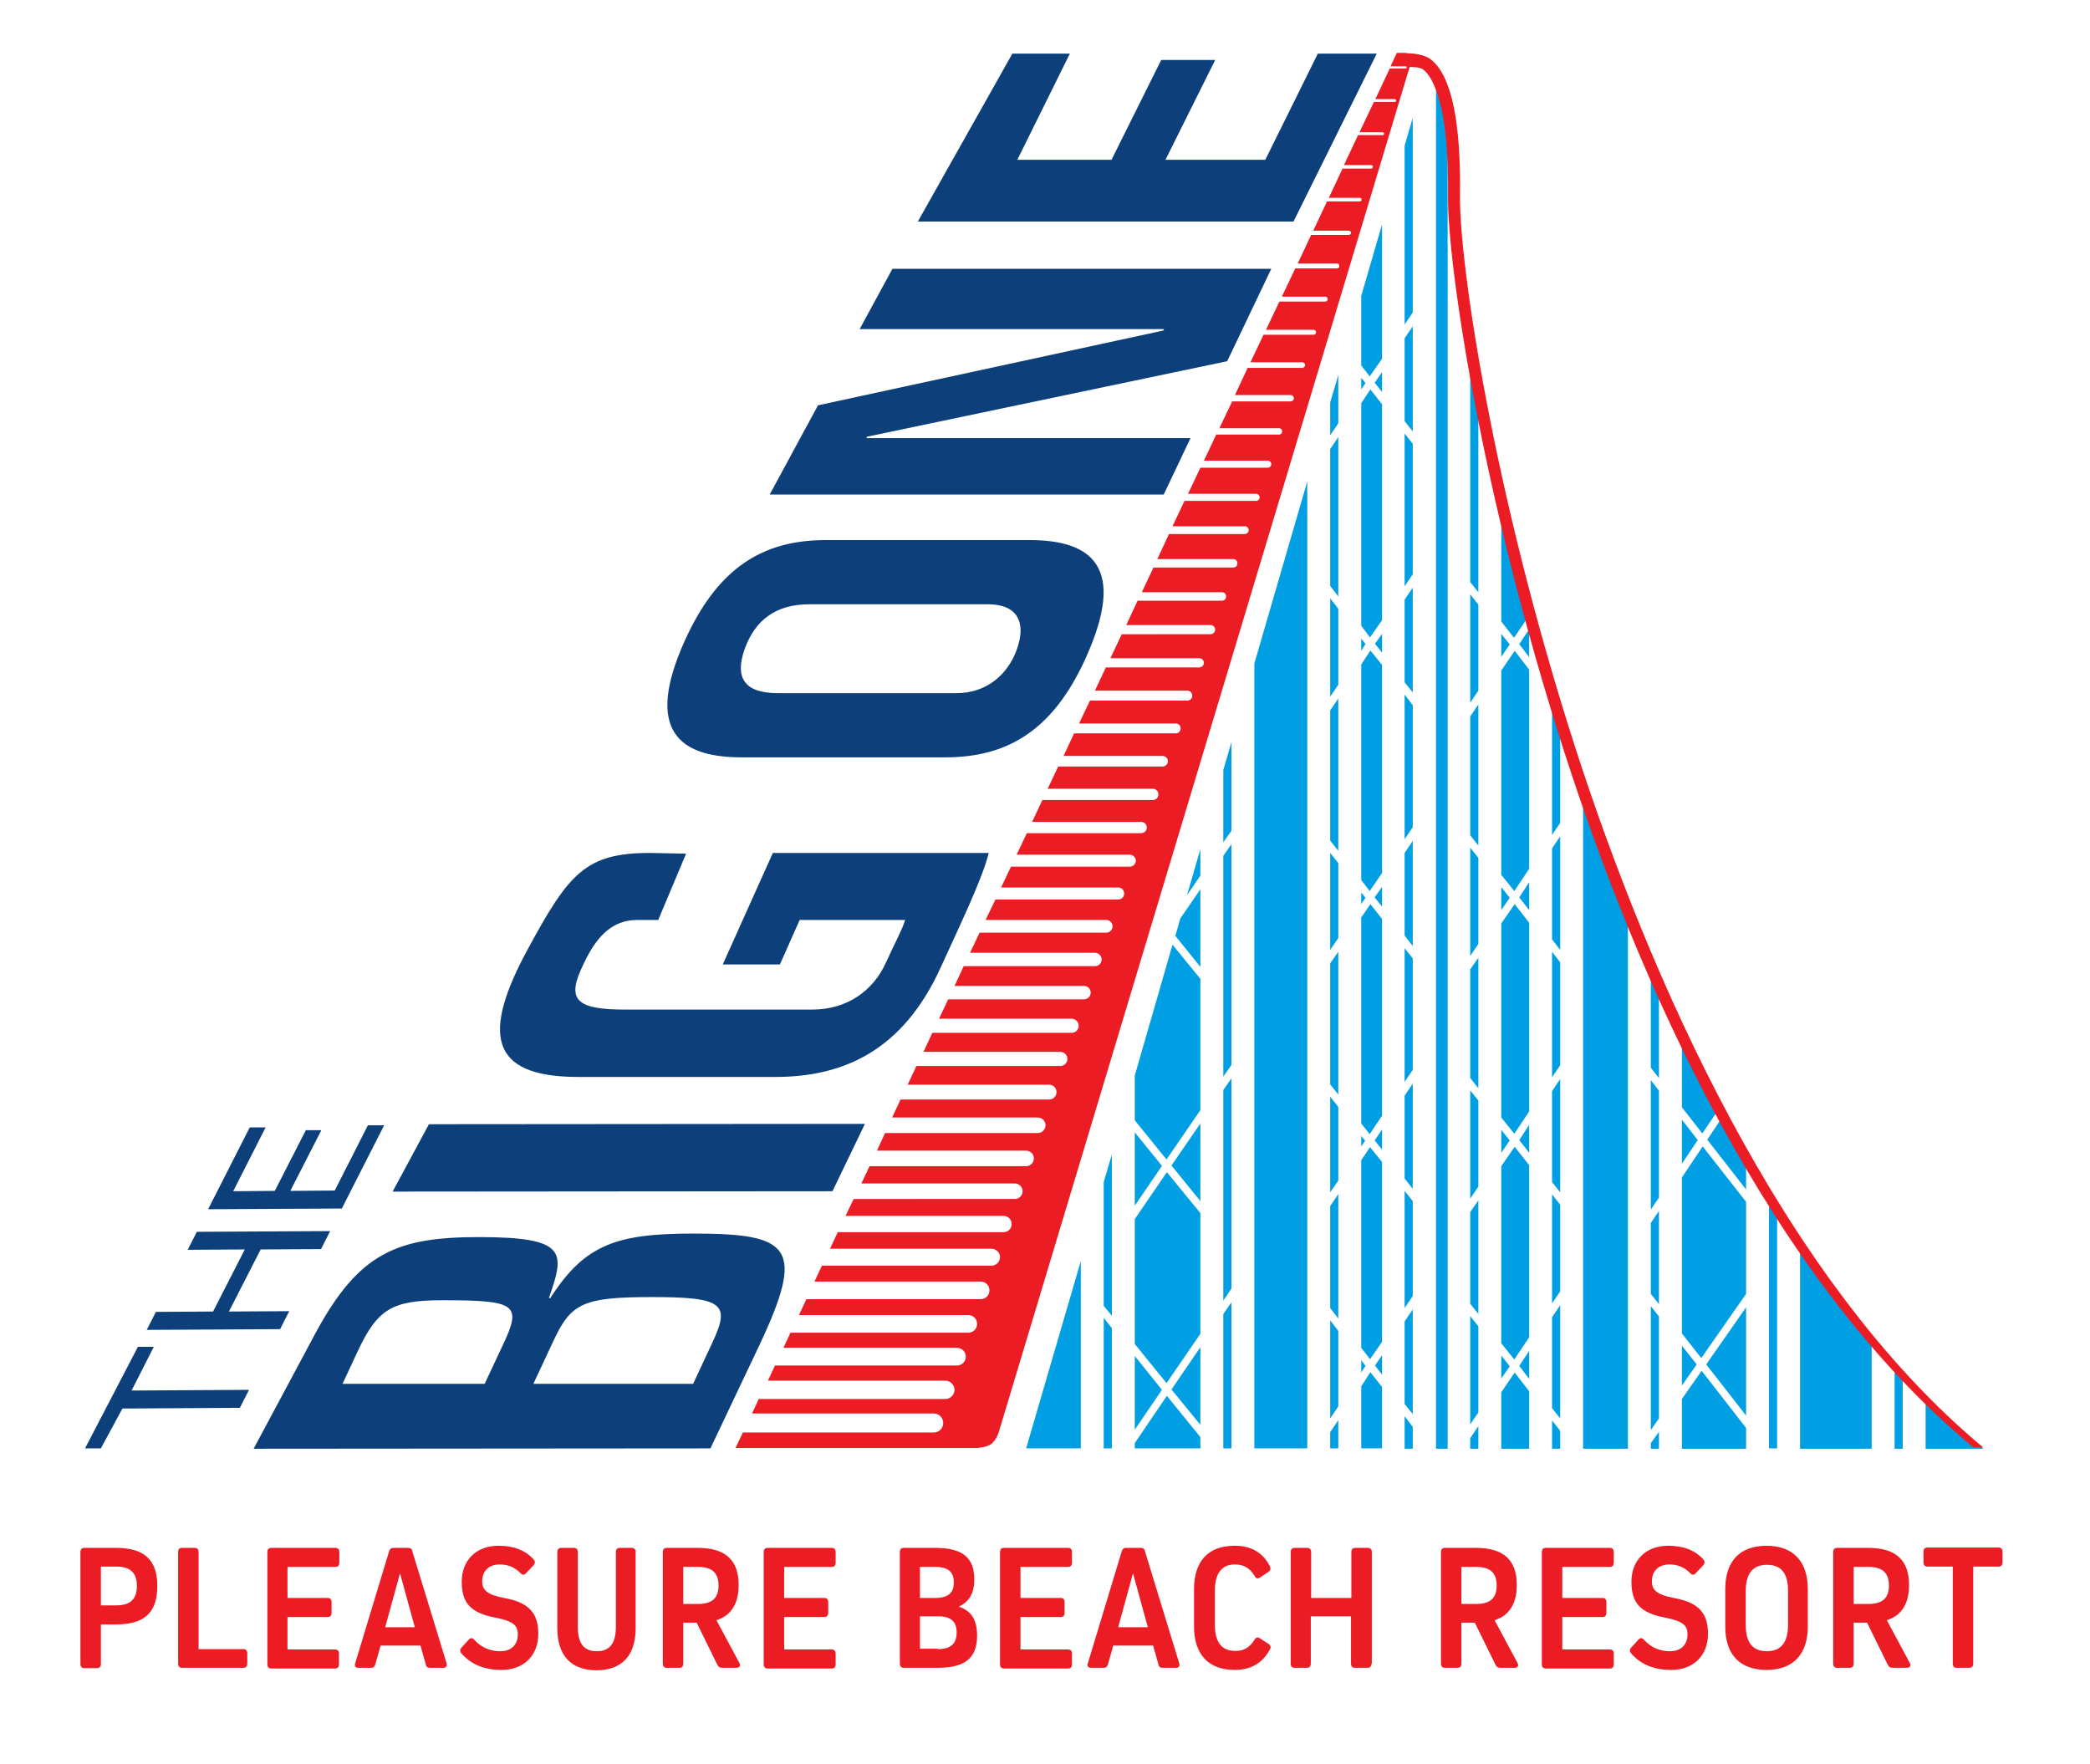
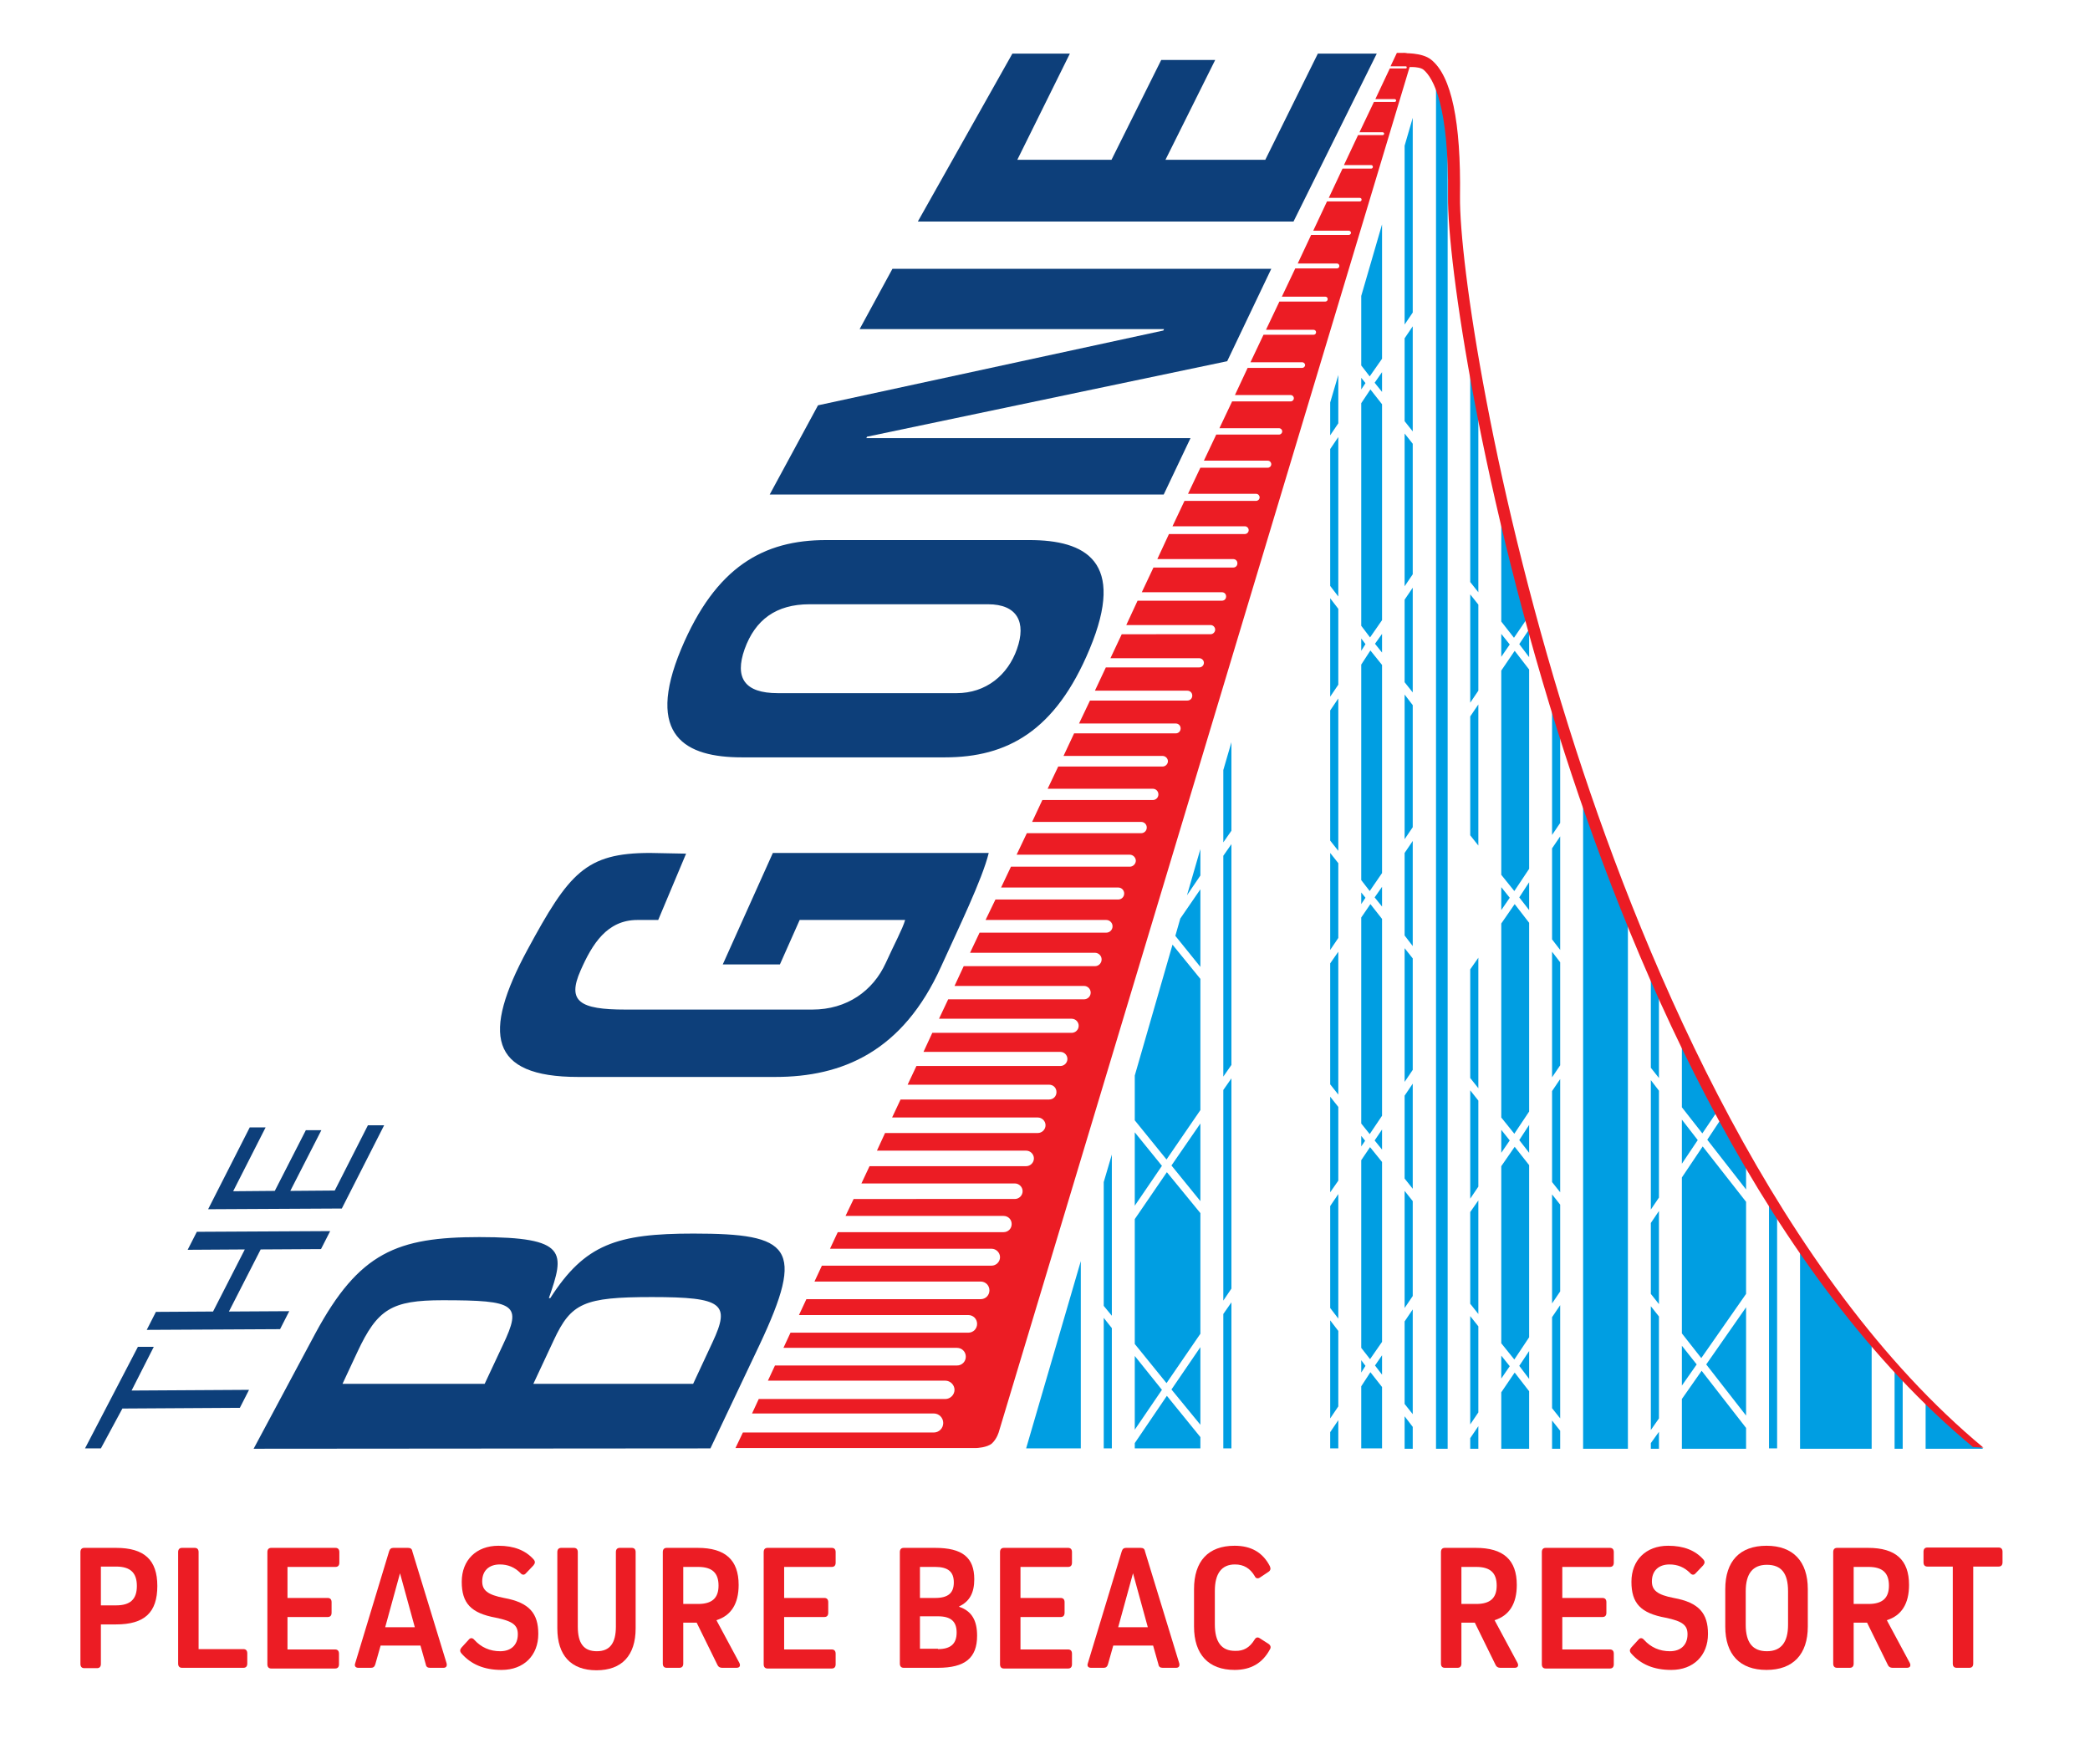
<svg xmlns="http://www.w3.org/2000/svg" id="Layer_1" x="0px" y="0px" viewBox="0 0 592.5 500" style="enable-background:new 0 0 592.5 500;" xml:space="preserve">
  <style type="text/css">	.st0{fill:#009EE2;}	.st1{fill:#EC1C24;}	.st2{fill:#0D3F7A;}</style>
  <g>
    <polygon class="st0" points="385.9,184.5 387.1,182.6 385.9,181  " />
    <polygon class="st0" points="389.8,182.5 391.8,185 391.8,179.7  " />
    <polygon class="st0" points="379.4,123.9 377.1,127.3 377.1,166.1 379.4,169.1  " />
    <polygon class="st0" points="379.4,120 379.4,106.3 377.1,114.1 377.1,123.4  " />
    <polygon class="st0" points="379.4,194.1 379.4,172.6 377.1,169.6 377.1,197.5  " />
    <polygon class="st0" points="385.9,110.4 387.1,108.6 385.9,107.1  " />
    <polygon class="st0" points="377.1,269.3 379.4,265.9 379.4,244.7 377.1,241.8  " />
    <polygon class="st0" points="385.9,253 385.9,256.3 387.1,254.5  " />
    <polygon class="st0" points="391.8,320.2 389.7,323.3 391.8,325.9  " />
    <polygon class="st0" points="379.4,269.8 377.1,273.1 377.1,307.4 379.4,310.3  " />
    <polygon class="st0" points="377.1,201.4 377.1,238.3 379.4,241.2 379.4,198  " />
    <polygon class="st0" points="389.7,254.4 391.8,257 391.8,251.4  " />
    <polygon class="st0" points="387,323.4 385.9,322 385.9,325  " />
    <polygon class="st0" points="398.2,265.2 400.5,268.2 400.5,238.4 398.2,241.8  " />
    <polygon class="st0" points="398.2,334.1 400.5,337 400.5,307.2 398.2,310.6  " />
    <polygon class="st0" points="379.4,334.7 379.4,313.8 377.1,310.9 377.1,338  " />
    <polygon class="st0" points="398.2,119.4 400.5,122.3 400.5,92.5 398.2,95.9  " />
    <polygon class="st0" points="391.8,384.2 389.8,387.1 391.8,389.7  " />
    <polygon class="st0" points="398.2,92 400.5,88.6 400.5,33.4 398.2,41.3  " />
    <polygon class="st0" points="398.2,193.4 400.5,196.3 400.5,166.6 398.2,170  " />
    <polygon class="st0" points="379.4,377.3 377.1,374.3 377.1,402.1 379.4,398.7  " />
    <polygon class="st0" points="398.2,370.8 400.5,367.4 400.5,340.5 398.2,337.6  " />
    <polygon class="st0" points="379.4,338.5 377.1,341.9 377.1,370.8 379.4,373.8  " />
    <polygon class="st0" points="391.8,329.4 388.4,325.2 385.9,328.9 385.9,382.1 388.4,385.3 391.8,380.4  " />
    <polygon class="st0" points="385.9,385.6 385.9,389.1 387.1,387.2  " />
    <polygon class="st0" points="333.2,265.3 340.3,274.1 340.3,252.1 334.6,260.4  " />
    <polygon class="st0" points="340.3,248.2 340.3,240.7 336.5,253.8  " />
    <polygon class="st0" points="332.4,267.8 321.7,304.9 321.7,317.6 330.7,328.7 340.3,314.7 340.3,277.5  " />
    <polygon class="st0" points="340.3,340.5 340.3,318.5 332.1,330.4  " />
    <polygon class="st0" points="329.4,330.5 321.7,321 321.7,341.8  " />
    <polygon class="st0" points="346.8,305.2 349.1,301.9 349.1,239.3 346.8,242.6  " />
    <polygon class="st0" points="385.9,260.1 385.9,318.5 388.3,321.5 391.8,316.3 391.8,260.5 388.5,256.3  " />
    <polygon class="st0" points="385.9,103.6 388.3,106.7 391.8,101.7 391.8,63.6 385.9,83.9  " />
    <path class="st0" d="M545.9,410.7l16.3,0c-5.6-4.7-11.1-9.7-16.3-15V410.7z" />
    <polygon class="st0" points="346.8,368.7 349.1,365.3 349.1,305.7 346.8,309  " />
    <polygon class="st0" points="321.7,384.4 321.7,405.3 329.4,394  " />
    <polygon class="st0" points="330.8,332.3 321.7,345.6 321.7,381 330.7,392.1 340.3,378.1 340.3,343.9  " />
    <polygon class="st0" points="340.3,403.9 340.3,381.9 332.1,393.9  " />
    <polygon class="st0" points="346.8,238.8 349.1,235.5 349.1,210.4 346.8,218.3  " />
    <polygon class="st0" points="385.9,177.4 388.4,180.7 391.8,175.8 391.8,114.6 388.5,110.4 385.9,114.3  " />
    <polygon class="st0" points="389.7,108.5 391.8,111.1 391.8,105.5  " />
    <polygon class="st0" points="398.2,237.9 400.5,234.5 400.5,199.9 398.2,196.9  " />
    <polygon class="st0" points="398.2,166.2 400.5,162.8 400.5,125.8 398.2,122.9  " />
    <polygon class="st0" points="398.2,306.7 400.5,303.3 400.5,271.7 398.2,268.8  " />
    <polygon class="st0" points="385.9,188.4 385.9,249.5 388.3,252.6 391.8,247.5 391.8,188.5 388.5,184.4  " />
    <polygon class="st0" points="340.3,407.4 330.8,395.7 321.7,409.1 321.7,410.6 340.3,410.6  " />
    <polygon class="st0" points="315.2,376.5 312.9,373.6 312.9,410.6 315.2,410.6  " />
    <polygon class="st0" points="398.2,398 400.5,400.9 400.5,371.2 398.2,374.6  " />
    <polygon class="st0" points="315.2,373 315.2,327.3 312.9,335.1 312.9,370.2  " />
-     <polygon class="st0" points="370.6,136.5 355.6,188.1 355.6,410.6 370.6,410.6  " />
    <polygon class="st0" points="349.1,369.2 346.8,372.5 346.8,410.6 349.1,410.6  " />
    <polygon class="st0" points="425.6,251.5 425.6,258 428,254.5  " />
    <polygon class="st0" points="440,369.5 442.3,366.1 442.3,341.5 440,338.6  " />
    <path class="st0" d="M461.5,256c-4.6-11.6-8.8-23.2-12.7-34.7v189.4l12.7,0V256z" />
    <polygon class="st0" points="442.3,405.6 440,402.7 440,410.7 442.3,410.7  " />
    <polygon class="st0" points="495,401.3 495,370.6 483.7,386.8  " />
    <polygon class="st0" points="481.3,323.2 476.8,317.4 476.8,329.9  " />
    <polygon class="st0" points="468,342.9 470.3,339.5 470.3,309.2 468,306.2  " />
    <path class="st0" d="M482.6,321.3l5.2-7.7c-3.9-7.3-7.5-14.7-11-22.2v22.5L482.6,321.3z" />
    <polygon class="st0" points="440,335.1 442.3,338 442.3,305.9 440,309.3  " />
    <polygon class="st0" points="419.1,404.3 416.8,407.7 416.8,410.7 419.1,410.7  " />
    <polygon class="st0" points="433.5,383 430.7,387.2 433.5,390.9  " />
    <polygon class="st0" points="440,266.3 442.3,269.3 442.3,237.1 440,240.5  " />
    <path class="st0" d="M440,198.1v38.6l2.3-3.4v-32c0-0.1-0.1-0.2-0.1-0.4L440,198.1z" />
    <polygon class="st0" points="433.5,394.4 429.4,389.1 425.6,394.7 425.6,410.7 433.5,410.7  " />
    <polygon class="st0" points="470.3,343.3 468,346.7 468,366.8 470.3,369.7  " />
    <path class="st0" d="M530.6,378.8c-7.1-8.6-13.9-17.7-20.3-27.3v59.2l20.3,0V378.8z" />
    <polygon class="st0" points="495,404.8 482.4,388.6 476.8,396.6 476.8,410.7 495,410.7  " />
    <path class="st0" d="M539.4,388.8c-0.8-0.8-1.5-1.7-2.3-2.5v24.4h2.3V388.8z" />
    <polygon class="st0" points="306.4,357.5 290.9,410.6 306.4,410.6  " />
    <polygon class="st0" points="379.4,402.6 377.1,406 377.1,410.6 379.4,410.6  " />
    <path class="st0" d="M503.8,341.4c-0.8-1.2-1.5-2.5-2.3-3.7v72.9h2.3V341.4z" />
    <path class="st0" d="M470.3,305.6v-28.5c-0.8-1.8-1.5-3.5-2.3-5.3v30.9L470.3,305.6z" />
    <polygon class="st0" points="470.3,373.2 468,370.3 468,405.4 470.3,402.1  " />
    <polygon class="st0" points="476.8,381.5 476.8,392.8 481,386.8  " />
    <polygon class="st0" points="495,340.7 482.7,325 476.8,333.8 476.8,378 482.3,385 495,366.8  " />
    <path class="st0" d="M484,323.1l11,14.1v-10.5c-2.1-3.6-4.1-7.3-6.1-11L484,323.1z" />
    <polygon class="st0" points="470.3,405.9 468,409.1 468,410.7 470.3,410.7  " />
    <polygon class="st0" points="419.1,340.3 416.8,343.6 416.8,369.6 419.1,372.5  " />
    <polygon class="st0" points="433.5,318.9 430.7,323.2 433.5,326.8  " />
    <polygon class="st0" points="425.6,261.8 425.6,316.8 429.3,321.4 433.5,315.1 433.5,261.6 429.4,256.3  " />
    <polygon class="st0" points="416.8,309.1 416.8,339.8 419.1,336.4 419.1,312  " />
    <polygon class="st0" points="416.8,199.2 419.1,195.8 419.1,171.4 416.8,168.5  " />
    <polygon class="st0" points="425.6,179.7 425.6,186.2 428,182.7  " />
    <polygon class="st0" points="440,305.4 442.3,302 442.3,272.8 440,269.8  " />
    <polygon class="st0" points="391.8,393.2 388.5,389 385.9,393 385.9,410.6 391.8,410.6  " />
    <polygon class="st0" points="400.5,404.5 398.2,401.5 398.2,410.7 400.5,410.7  " />
    <path class="st0" d="M410.4,31.9c-1.1-4.9-2.3-8.1-3.3-10.1v388.9h3.3V31.9z" />
    <polygon class="st0" points="440,399.2 442.3,402.1 442.3,370 440,373.4  " />
    <polygon class="st0" points="419.1,199.7 416.8,203.1 416.8,236.8 419.1,239.7  " />
    <polygon class="st0" points="430.7,182.6 433.5,186.3 433.5,178.4  " />
    <path class="st0" d="M416.8,165l2.3,2.9v-60.5c-0.9-4.6-1.6-9-2.3-13.2V165z" />
    <path class="st0" d="M425.6,176.2l3.6,4.6l4.3-6.3v-3.7c-3-11.1-5.6-21.8-7.9-31.9V176.2z" />
    <polygon class="st0" points="425.6,384.3 425.6,390.8 428,387.3  " />
    <polygon class="st0" points="419.1,376 416.8,373.1 416.8,403.8 419.1,400.4  " />
    <path class="st0" d="M440,193.7v0.9l0.4,0.6C440.3,194.6,440.2,194.2,440,193.7z" />
    <polygon class="st0" points="425.6,320.3 425.6,326.8 428,323.3  " />
-     <polygon class="st0" points="419.1,267.6 419.1,243.2 416.8,240.3 416.8,271  " />
    <polygon class="st0" points="419.1,271.5 416.8,274.8 416.8,305.6 419.1,308.5  " />
    <polygon class="st0" points="429.4,184.5 425.6,190.1 425.6,248 429.3,252.6 433.5,246.3 433.5,189.8  " />
    <polygon class="st0" points="430.7,254.4 433.5,258 433.5,250.1  " />
    <polygon class="st0" points="433.5,330.3 429.4,325.1 425.6,330.6 425.6,380.8 429.3,385.4 433.5,379.1  " />
  </g>
  <path class="st1" d="M559.3,410.2c-58.4-48.4-95.2-133.1-115.7-196.6c-23.8-73.7-33.3-139.3-33.1-158c0.3-25.7-4.2-33.5-6.9-35.8 c-1.4-1.2-5.7-0.7-4.1-0.7l0.5-1.8l-2.2-2.2c0,0,5.3-0.3,7.9,1.8c5.8,4.6,8.5,17.7,8.2,38.8c-0.2,18.5,9.2,83.6,32.9,156.9 c20.4,63,57.8,149.9,115.5,197.8L559.3,410.2z" />
-   <path class="st2" d="M111.3,337.8l10.3-19.1l123.6-0.1l-9.2,19.1L111.3,337.8z" />
  <path class="st2" d="M71.9,410.7L89.4,378c12.4-23,23.2-27.3,46.5-27.3c25.1,0,24.2,4.4,19.7,17.3h0.4c9.8-15.3,18.9-18.3,40.6-18.3 c27.6,0,31.8,3.8,18.7,31.6l-13.9,29.3L71.9,410.7z M137.4,392.3l5.2-11.1c5.4-11.4,3.8-12.6-17.1-12.6c-14.5,0-18.5,2.5-24.2,14.7 l-4.2,9L137.4,392.3z M196.5,392.3l5.5-11.8c5.1-10.9,3-12.8-17.2-12.8c-19.3,0-22.9,1.7-27.8,12.2l-5.8,12.4L196.5,392.3z" />
  <path class="st2" d="M186.6,260.8l-5.9,0c-8.6,0-12.8,6.8-16.1,14.3c-3.9,8.8-0.3,11.1,12.7,11.1l53,0c9.8,0,17.2-5.3,20.8-13.2 c2.4-5.3,4.8-9.7,5.5-12.2l-29.9,0l-5.6,12.6l-16.2,0l14.2-31.6l61.2,0c-1.8,7.4-8.6,21.4-13.5,32.2c-10.9,24.2-28.1,31.3-47,31.3 l-55.9,0c-25.3,0-27.2-12.3-14.4-36c11.8-21.8,16.5-27.5,34.8-27.5l10.2,0.2L186.6,260.8z" />
  <path class="st2" d="M210.3,214.7c-15.9,0-27.5-6-17.2-30.7c9.8-23.4,23.4-30.9,41.1-30.9l57.6,0c15.9,0,27.5,6,17.1,30.9 c-9.7,23.3-23.4,30.7-41,30.7L210.3,214.7z M271.2,196.5c8.3,0,14.5-5.1,17.1-12.5c2.7-7.6,0.1-12.7-8.2-12.7l-50.6,0 c-9.5,0-15.4,4.4-18.4,12.7c-2.9,8.2,0,12.5,9.4,12.5L271.2,196.5z" />
  <path class="st2" d="M218.2,140.2l13.7-25.3l97.9-21.2l0.2-0.4l-86.3,0l9.3-17.1l107.4,0l-12.5,26.2l-102.1,21.4l-0.2,0.4l91.9,0 l-7.6,16L218.2,140.2z" />
  <path class="st2" d="M260.2,62.8L287,15.2l16.3,0l-14.9,30.1l26.7,0l14.1-28.3l15.3,0l-14.1,28.3l28.3,0l14.9-30.1l16.7,0 l-23.6,47.6L260.2,62.8z" />
  <path class="st2" d="M68,399.1l-33.3,0.2l-6.1,11.3l-4.5,0l15-28.8l4.5,0l-6.3,12.4l33.3-0.2L68,399.1z" />
  <path class="st2" d="M44.2,371.9l16.2-0.1l9-17.6l-16.2,0.1l2.6-5.1l37.8-0.2l-2.6,5.1l-17.1,0.1l-9,17.6l17.1-0.1l-2.6,5.1 l-37.8,0.2L44.2,371.9z" />
  <path class="st2" d="M59,342.8l11.8-23.2l4.5,0l-9.2,18.1l11.8-0.1l8.8-17.2l4.4,0l-8.8,17.2l12.6-0.1l9.4-18.5l4.6,0l-12,23.6 L59,342.8z" />
  <path class="st1" d="M399.8,15.7c-0.6-0.7-1.8-0.7-1.8-0.7l-2,0l-1.8,3.8h4.3c0.2,0,0.3,0.1,0.3,0.3c0,0.2-0.1,0.3-0.3,0.3H394 l-4.1,8.7h5.5c0.2,0,0.4,0.2,0.4,0.4c0,0.2-0.2,0.4-0.4,0.4h-5.9l-4.1,8.6h6.6c0.2,0,0.4,0.2,0.4,0.4c0,0.2-0.2,0.4-0.4,0.4h-7 l-4,8.5h7.7c0.3,0,0.5,0.2,0.5,0.5c0,0.3-0.2,0.5-0.5,0.5h-8.1l-3.9,8.3h8.8c0.3,0,0.5,0.2,0.5,0.5c0,0.3-0.2,0.5-0.5,0.5h-9.3 l-3.9,8.3h10.1c0.3,0,0.6,0.3,0.6,0.6c0,0.3-0.3,0.6-0.6,0.6h-10.7l-3.8,8.1h11.1c0.4,0,0.7,0.3,0.7,0.7c0,0.4-0.3,0.7-0.7,0.7 h-11.8l-3.8,8h12.3c0.4,0,0.7,0.3,0.7,0.7c0,0.4-0.3,0.7-0.7,0.7h-13l-3.8,8h13.5c0.4,0,0.7,0.3,0.7,0.7c0,0.4-0.3,0.7-0.7,0.7 h-14.2l-3.7,7.8h14.7c0.4,0,0.8,0.4,0.8,0.8c0,0.4-0.4,0.8-0.8,0.8h-15.5l-3.6,7.7h15.8c0.5,0,0.9,0.4,0.9,0.9 c0,0.5-0.4,0.9-0.9,0.9h-16.6l-3.6,7.6h16.9c0.5,0,0.9,0.4,0.9,0.9s-0.4,0.9-0.9,0.9h-17.8l-3.5,7.4h18.1c0.6,0,1,0.5,1,1 c0,0.6-0.5,1-1,1h-19.1l-3.5,7.4h19.3c0.6,0,1,0.5,1,1c0,0.6-0.5,1-1,1h-20.3l-3.4,7.2h20.5c0.6,0,1.1,0.5,1.1,1.1 c0,0.6-0.5,1.1-1.1,1.1h-21.5l-3.3,7.1h21.5c0.7,0,1.2,0.5,1.2,1.2s-0.5,1.2-1.2,1.2h-22.6l-3.3,7h22.7c0.7,0,1.2,0.5,1.2,1.2 c0,0.7-0.5,1.2-1.2,1.2h-23.9l-3.2,6.9h23.9c0.7,0,1.3,0.6,1.3,1.3c0,0.7-0.6,1.3-1.3,1.3H318l-3.2,6.8h25.2c0.7,0,1.3,0.6,1.3,1.3 c0,0.7-0.6,1.3-1.3,1.3h-26.5l-3.1,6.6h26.2c0.8,0,1.4,0.6,1.4,1.4s-0.6,1.4-1.4,1.4H309l-3.1,6.5h27.4c0.8,0,1.4,0.6,1.4,1.4 c0,0.8-0.6,1.4-1.4,1.4h-28.8l-3,6.4h28.1c0.8,0,1.5,0.7,1.5,1.5c0,0.8-0.7,1.5-1.5,1.5h-29.6l-3,6.3h29.8c0.9,0,1.6,0.7,1.6,1.6 c0,0.9-0.7,1.6-1.6,1.6h-31.3l-2.9,6.2h30.9c0.9,0,1.6,0.7,1.6,1.6c0,0.9-0.7,1.6-1.6,1.6h-32.4l-2.9,6.1h32.1 c0.9,0,1.7,0.8,1.7,1.7c0,0.9-0.8,1.7-1.7,1.7h-33.7l-2.8,5.9H317c1,0,1.7,0.8,1.7,1.7c0,1-0.8,1.7-1.7,1.7h-34.8l-2.8,5.8h34.2 c1,0,1.8,0.8,1.8,1.8c0,1-0.8,1.8-1.8,1.8h-35.9l-2.7,5.7h35.4c1,0,1.9,0.8,1.9,1.9c0,1-0.8,1.9-1.9,1.9h-37.2l-2.6,5.6h36.7 c1.1,0,1.9,0.9,1.9,1.9c0,1.1-0.9,1.9-1.9,1.9h-38.5l-2.6,5.5h37.6c1.1,0,2,0.9,2,2c0,1.1-0.9,2-2,2h-39.5l-2.5,5.4h38.8 c1.1,0,2,0.9,2,2c0,1.1-0.9,2-2,2h-40.8l-2.5,5.3h40.1c1.2,0,2.1,0.9,2.1,2.1c0,1.2-0.9,2.1-2.1,2.1h-42.1l-2.4,5.1h41.3 c1.2,0,2.2,1,2.2,2.2c0,1.2-1,2.2-2.2,2.2h-43.3l-2.3,5h42.3c1.2,0,2.2,1,2.2,2.2c0,1.2-1,2.2-2.2,2.2h-44.4l-2.3,4.9h43.5 c1.2,0,2.2,1,2.2,2.2c0,1.2-1,2.2-2.2,2.2H242l-2.3,4.8h44.8c1.3,0,2.3,1,2.3,2.3c0,1.3-1,2.3-2.3,2.3h-47l-2.2,4.7h45.8 c1.3,0,2.4,1.1,2.4,2.4c0,1.3-1.1,2.4-2.4,2.4H233l-2.1,4.5H278c1.4,0,2.5,1.1,2.5,2.5c0,1.4-1.1,2.5-2.5,2.5h-49.4l-2.1,4.5h48 c1.4,0,2.5,1.1,2.5,2.5c0,1.4-1.1,2.5-2.5,2.5h-50.4l-2,4.3h49.2c1.4,0,2.5,1.1,2.5,2.5c0,1.4-1.1,2.5-2.5,2.5h-51.6l-2,4.3H268 c1.4,0,2.6,1.2,2.6,2.6c0,1.4-1.2,2.6-2.6,2.6h-52.9l-1.9,4.1h51.5c1.5,0,2.7,1.2,2.7,2.7s-1.2,2.7-2.7,2.7h-54.1l-2.1,4.4l68.3,0 c0,0,3-0.1,4.4-1.3c1.5-1.4,2-3.4,2-3.4L400.1,17.4C400.1,17.4,400.5,16.4,399.8,15.7z" />
  <path class="st2" d="M74.2,465.1" />
  <g>
    <path class="st1" d="M32.9,438.8c8,0,11.7,3.4,11.7,10.8c0,7.5-3.6,10.9-11.7,10.9h-4.3v11.2c0,0.8-0.4,1.2-1.1,1.2h-3.6  c-0.7,0-1.1-0.4-1.1-1.2V440c0-0.8,0.4-1.2,1.1-1.2H32.9z M32.9,455.1c4,0,5.9-1.7,5.9-5.5c0-3.7-1.8-5.5-5.9-5.5h-4.3v11H32.9z" />
    <path class="st1" d="M70.1,471.6c0,0.8-0.4,1.2-1.1,1.2H51.6c-0.7,0-1.1-0.4-1.1-1.2V440c0-0.8,0.4-1.2,1.1-1.2h3.6  c0.7,0,1.1,0.4,1.1,1.2v27.5H69c0.7,0,1.1,0.4,1.1,1.2V471.6z" />
    <path class="st1" d="M92.9,453c0.7,0,1.1,0.4,1.1,1.2v3c0,0.8-0.4,1.2-1.1,1.2H81.5v9.2h13.5c0.7,0,1.1,0.4,1.1,1.2v3  c0,0.8-0.4,1.2-1.1,1.2H76.9c-0.7,0-1.1-0.4-1.1-1.2V440c0-0.8,0.4-1.2,1.1-1.2h18.2c0.7,0,1.1,0.4,1.1,1.2v3  c0,0.8-0.4,1.2-1.1,1.2H81.5v8.8H92.9z" />
    <path class="st1" d="M126.6,471.5c0.2,0.8-0.1,1.3-0.9,1.3h-3.8c-0.7,0-1.1-0.3-1.2-1l-1.5-5.3h-11.3l-1.5,5.3  c-0.2,0.7-0.6,1-1.2,1h-3.6c-0.8,0-1.2-0.5-0.9-1.3l9.6-31.7c0.2-0.7,0.6-1,1.2-1h4.2c0.7,0,1.1,0.3,1.2,1L126.6,471.5z M113.4,446  l-4.2,15.3h8.4L113.4,446L113.4,446z" />
    <path class="st1" d="M151.3,442.1c0.5,0.6,0.4,1.1-0.1,1.7l-2.1,2.2c-0.5,0.6-1.1,0.5-1.6-0.1c-1.6-1.6-3.5-2.4-5.8-2.4  c-3.1,0-5,1.8-5,4.8c0,2.5,1.5,3.8,6.2,4.7c7.2,1.3,9.7,4.4,9.7,10.2c0,6.1-4.1,10.2-10.4,10.2c-5,0-8.7-1.6-11.4-4.7  c-0.5-0.6-0.4-1.1,0-1.6l2.1-2.3c0.5-0.6,1.1-0.5,1.6,0.1c1.9,2.1,4.4,3.2,7.3,3.2c3.1,0,5-1.8,5-4.8c0-2.6-1.4-3.7-6.2-4.7  c-7.1-1.3-9.7-4.1-9.7-10.2c0-6.1,4.1-10.2,10.4-10.2C145.7,438.2,149,439.5,151.3,442.1z" />
    <path class="st1" d="M180.2,461.6c0,7.7-3.9,11.9-11.1,11.9c-7.2,0-11.1-4.2-11.1-11.9V440c0-0.8,0.4-1.2,1.1-1.2h3.6  c0.7,0,1.1,0.4,1.1,1.2v21.1c0,4.8,1.7,7,5.4,7c3.7,0,5.4-2.3,5.4-7V440c0-0.8,0.4-1.2,1.1-1.2h3.4c0.7,0,1.1,0.4,1.1,1.2V461.6z" />
    <path class="st1" d="M193.7,471.6c0,0.8-0.4,1.2-1.1,1.2h-3.6c-0.7,0-1.1-0.4-1.1-1.2V440c0-0.8,0.4-1.2,1.1-1.2h8.8  c7.8,0,11.6,3.4,11.6,10.5c0,5.3-2.1,8.7-6.3,10l6.5,12.1c0.4,0.8,0.1,1.4-0.8,1.4h-4.1c-0.6,0-1.1-0.3-1.3-0.8l-5.9-12h-3.8V471.6  z M197.9,454.7c4,0,5.8-1.7,5.8-5.2c0-3.6-1.8-5.3-5.8-5.3h-4.2v10.5H197.9z" />
    <path class="st1" d="M233.7,453c0.7,0,1.1,0.4,1.1,1.2v3c0,0.8-0.4,1.2-1.1,1.2h-11.4v9.2h13.5c0.7,0,1.1,0.4,1.1,1.2v3  c0,0.8-0.4,1.2-1.1,1.2h-18.2c-0.7,0-1.1-0.4-1.1-1.2V440c0-0.8,0.4-1.2,1.1-1.2h18.2c0.7,0,1.1,0.4,1.1,1.2v3  c0,0.8-0.4,1.2-1.1,1.2h-13.5v8.8H233.7z" />
    <path class="st1" d="M271.9,455.5c3.6,1.2,5.1,3.9,5.1,8.2c0,6.3-3.4,9.1-11.1,9.1h-9.7c-0.7,0-1.1-0.4-1.1-1.2V440  c0-0.8,0.4-1.2,1.1-1.2h8.9c7.7,0,11.1,2.7,11.1,8.9c0,3.8-1.3,6.3-4.3,7.7V455.5z M265.1,453c3.7,0,5.3-1.4,5.3-4.4  s-1.6-4.4-5.3-4.4h-4.3v8.8H265.1z M265.9,467.5c3.6,0,5.3-1.5,5.3-4.7s-1.7-4.6-5.3-4.6h-5.1v9.2H265.9z" />
    <path class="st1" d="M300.7,453c0.7,0,1.1,0.4,1.1,1.2v3c0,0.8-0.4,1.2-1.1,1.2h-11.4v9.2h13.5c0.7,0,1.1,0.4,1.1,1.2v3  c0,0.8-0.4,1.2-1.1,1.2h-18.2c-0.7,0-1.1-0.4-1.1-1.2V440c0-0.8,0.4-1.2,1.1-1.2h18.2c0.7,0,1.1,0.4,1.1,1.2v3  c0,0.8-0.4,1.2-1.1,1.2h-13.5v8.8H300.7z" />
    <path class="st1" d="M334.3,471.5c0.2,0.8-0.1,1.3-0.9,1.3h-3.8c-0.7,0-1.1-0.3-1.2-1l-1.5-5.3h-11.3l-1.5,5.3  c-0.2,0.7-0.6,1-1.2,1h-3.6c-0.8,0-1.2-0.5-0.9-1.3l9.6-31.7c0.2-0.7,0.6-1,1.2-1h4.2c0.7,0,1.1,0.3,1.2,1L334.3,471.5z M321.2,446  l-4.2,15.3h8.4L321.2,446L321.2,446z" />
    <path class="st1" d="M355.6,464.9c0.4-0.7,0.9-0.9,1.5-0.5l2.5,1.6c0.6,0.4,0.8,1,0.4,1.6c-2.1,3.9-5.4,5.8-10,5.8  c-7.4,0-11.5-4.4-11.5-12.3v-10.6c0-7.9,4-12.3,11.5-12.3c4.7,0,8,1.9,10,5.8c0.3,0.7,0.2,1.2-0.4,1.6l-2.4,1.6  c-0.6,0.4-1.2,0.3-1.5-0.4c-1.3-2.2-3.1-3.3-5.6-3.3c-3.8,0-5.7,2.6-5.7,7.5v9.5c0,5,1.9,7.5,5.7,7.5  C352.6,468.1,354.3,467,355.6,464.9z" />
-     <path class="st1" d="M388.8,471.6c0,0.8-0.4,1.2-1.1,1.2h-3.6c-0.7,0-1.1-0.4-1.1-1.2v-13.4h-11.4v13.4c0,0.8-0.4,1.2-1.1,1.2H367  c-0.7,0-1.1-0.4-1.1-1.2V440c0-0.8,0.4-1.2,1.1-1.2h3.6c0.7,0,1.1,0.4,1.1,1.2v13h11.4v-13c0-0.8,0.4-1.2,1.1-1.2h3.6  c0.7,0,1.1,0.4,1.1,1.2V471.6z" />
    <path class="st1" d="M414.3,471.6c0,0.8-0.4,1.2-1.1,1.2h-3.6c-0.7,0-1.1-0.4-1.1-1.2V440c0-0.8,0.4-1.2,1.1-1.2h8.8  c7.8,0,11.6,3.4,11.6,10.5c0,5.3-2.1,8.7-6.3,10l6.5,12.1c0.4,0.8,0.1,1.4-0.8,1.4h-4.1c-0.6,0-1.1-0.3-1.3-0.8l-5.9-12h-3.8V471.6  z M418.5,454.7c4,0,5.8-1.7,5.8-5.2c0-3.6-1.8-5.3-5.8-5.3h-4.2v10.5H418.5z" />
    <path class="st1" d="M454.3,453c0.7,0,1.1,0.4,1.1,1.2v3c0,0.8-0.4,1.2-1.1,1.2h-11.4v9.2h13.5c0.7,0,1.1,0.4,1.1,1.2v3  c0,0.8-0.4,1.2-1.1,1.2h-18.2c-0.7,0-1.1-0.4-1.1-1.2V440c0-0.8,0.4-1.2,1.1-1.2h18.2c0.7,0,1.1,0.4,1.1,1.2v3  c0,0.8-0.4,1.2-1.1,1.2h-13.5v8.8H454.3z" />
    <path class="st1" d="M482.9,442.1c0.5,0.6,0.4,1.1-0.1,1.7l-2.1,2.2c-0.5,0.6-1.1,0.5-1.6-0.1c-1.6-1.6-3.5-2.4-5.8-2.4  c-3.1,0-5,1.8-5,4.8c0,2.5,1.5,3.8,6.2,4.7c7.2,1.3,9.7,4.4,9.7,10.2c0,6.1-4.1,10.2-10.4,10.2c-5,0-8.7-1.6-11.4-4.7  c-0.5-0.6-0.4-1.1,0-1.6l2.1-2.3c0.5-0.6,1.1-0.5,1.6,0.1c1.9,2.1,4.4,3.2,7.3,3.2c3.1,0,5-1.8,5-4.8c0-2.6-1.4-3.7-6.2-4.7  c-7.1-1.3-9.7-4.1-9.7-10.2c0-6.1,4.1-10.2,10.4-10.2C477.3,438.2,480.6,439.5,482.9,442.1z" />
    <path class="st1" d="M489.1,450.5c0-7.9,4.1-12.3,11.7-12.3c7.5,0,11.7,4.4,11.7,12.3v10.6c0,7.9-4.2,12.3-11.7,12.3  c-7.6,0-11.7-4.4-11.7-12.3V450.5z M494.9,460.6c0,5.1,2,7.5,6,7.5c4,0,6-2.5,6-7.5v-9.5c0-5.1-1.9-7.5-6-7.5c-4,0-6,2.5-6,7.5  V460.6z" />
    <path class="st1" d="M525.5,471.6c0,0.8-0.4,1.2-1.1,1.2h-3.6c-0.7,0-1.1-0.4-1.1-1.2V440c0-0.8,0.4-1.2,1.1-1.2h8.8  c7.8,0,11.6,3.4,11.6,10.5c0,5.3-2.1,8.7-6.3,10l6.5,12.1c0.4,0.8,0.1,1.4-0.8,1.4h-4.1c-0.6,0-1.1-0.3-1.3-0.8l-5.9-12h-3.8V471.6  z M529.7,454.7c4,0,5.8-1.7,5.8-5.2c0-3.6-1.8-5.3-5.8-5.3h-4.2v10.5H529.7z" />
    <path class="st1" d="M559.4,471.6c0,0.8-0.4,1.2-1.1,1.2h-3.6c-0.7,0-1.1-0.4-1.1-1.2v-27.5h-7.2c-0.7,0-1.1-0.4-1.1-1.2v-3  c0-0.8,0.4-1.2,1.1-1.2h20.2c0.7,0,1.1,0.4,1.1,1.2v3c0,0.8-0.4,1.2-1.1,1.2h-7.2V471.6z" />
  </g>
</svg>